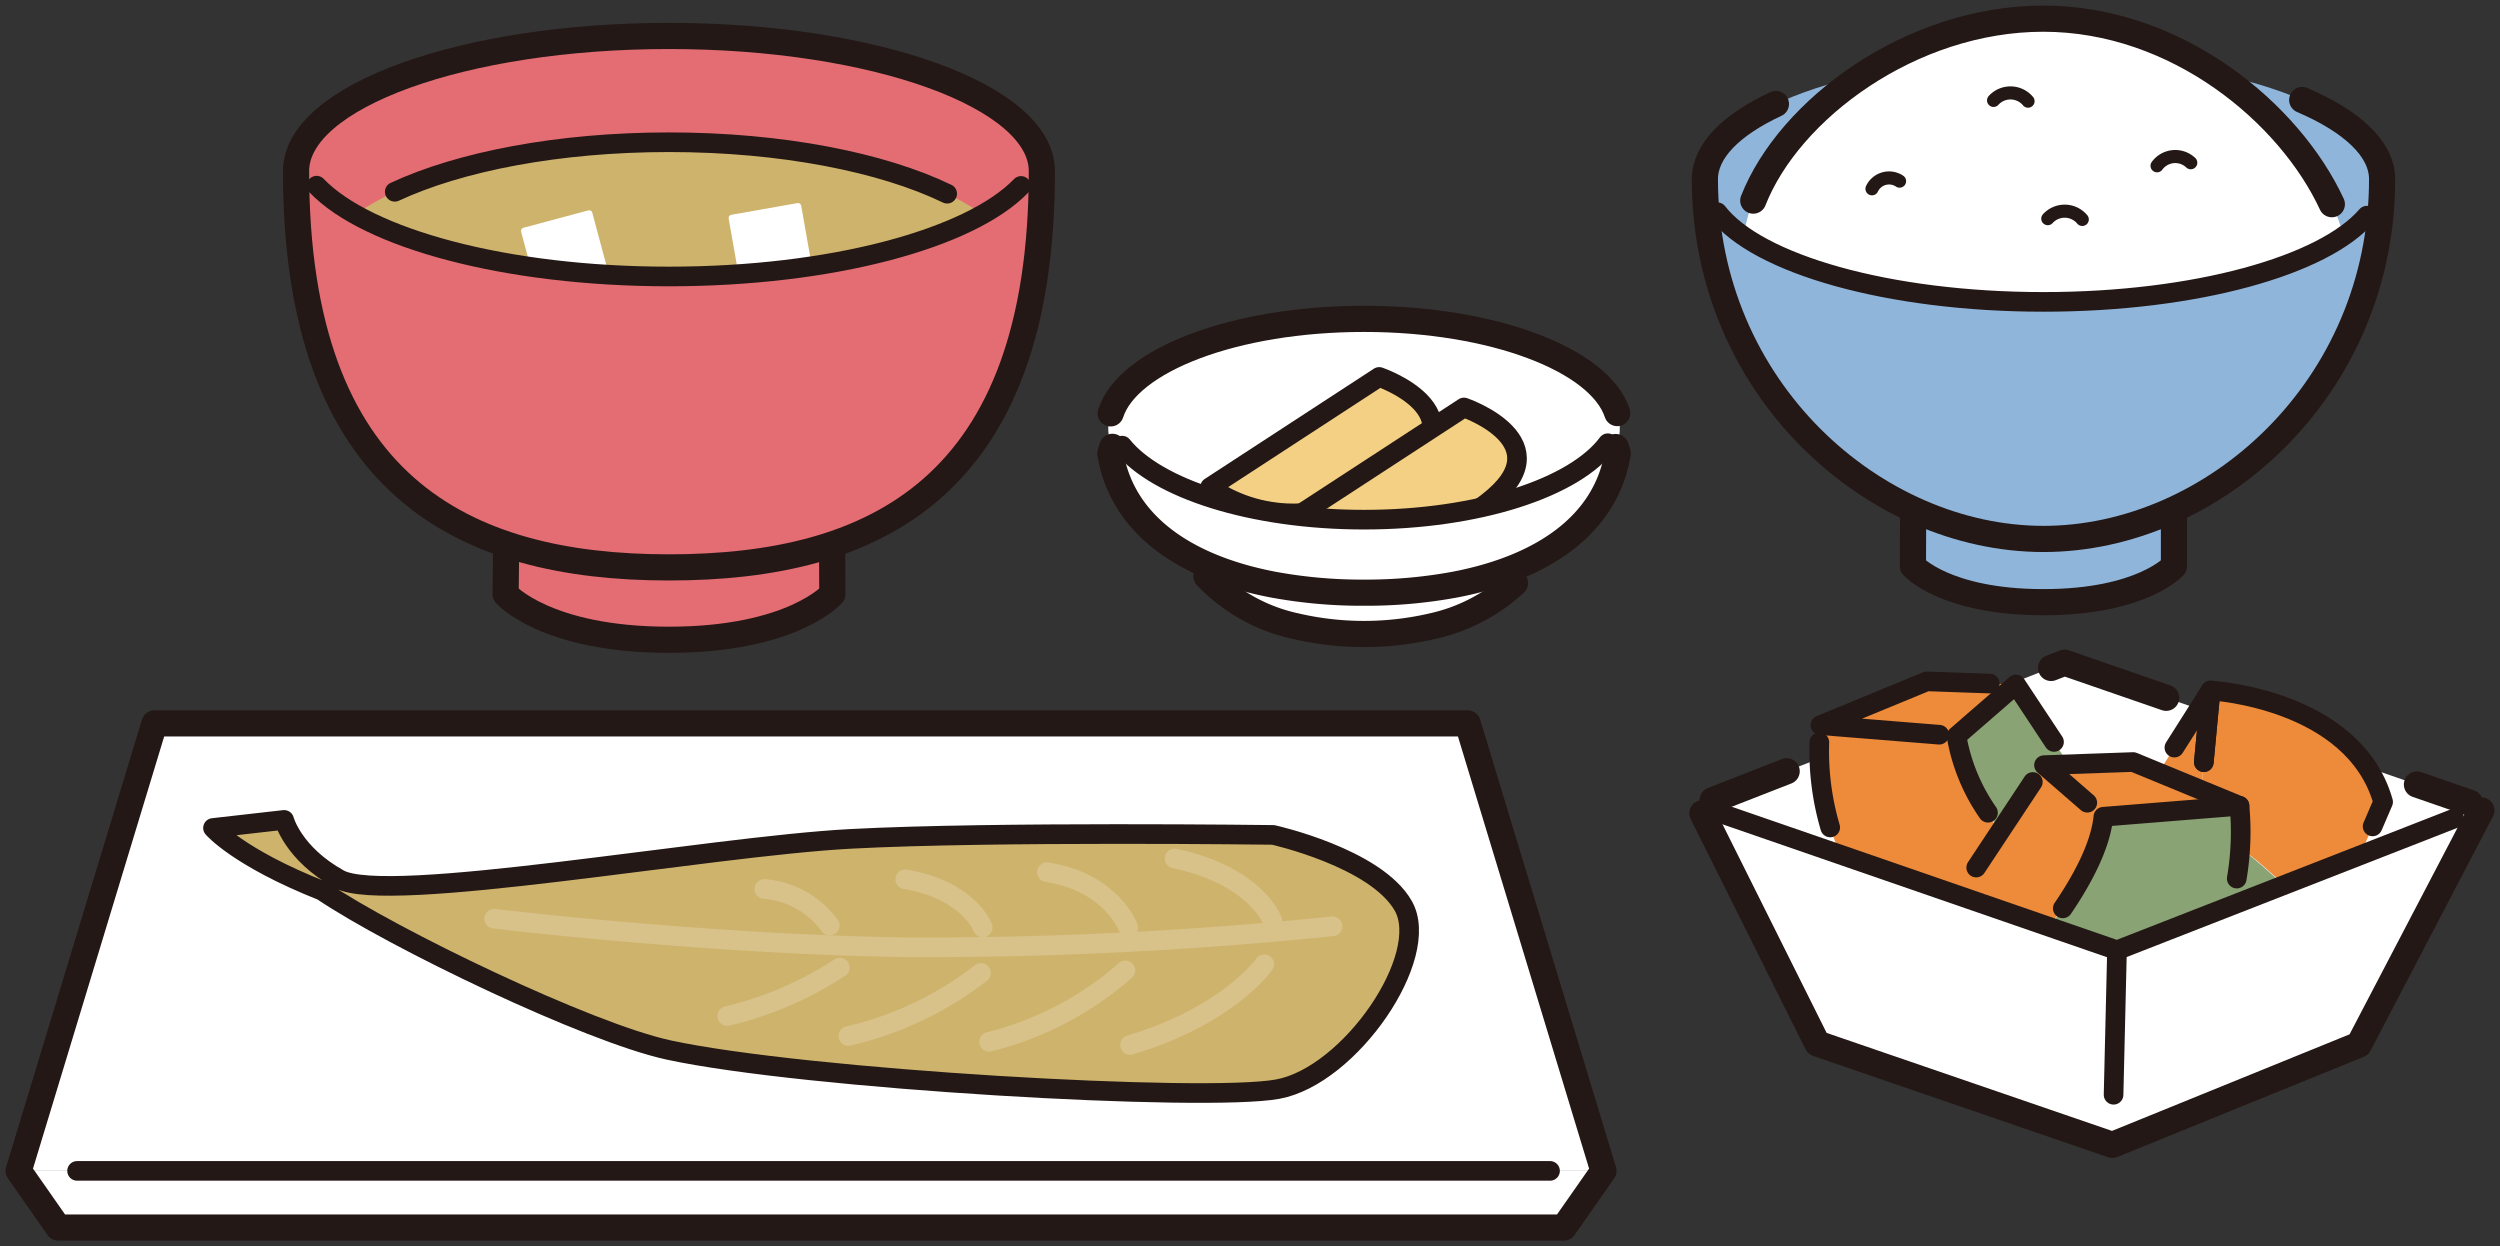
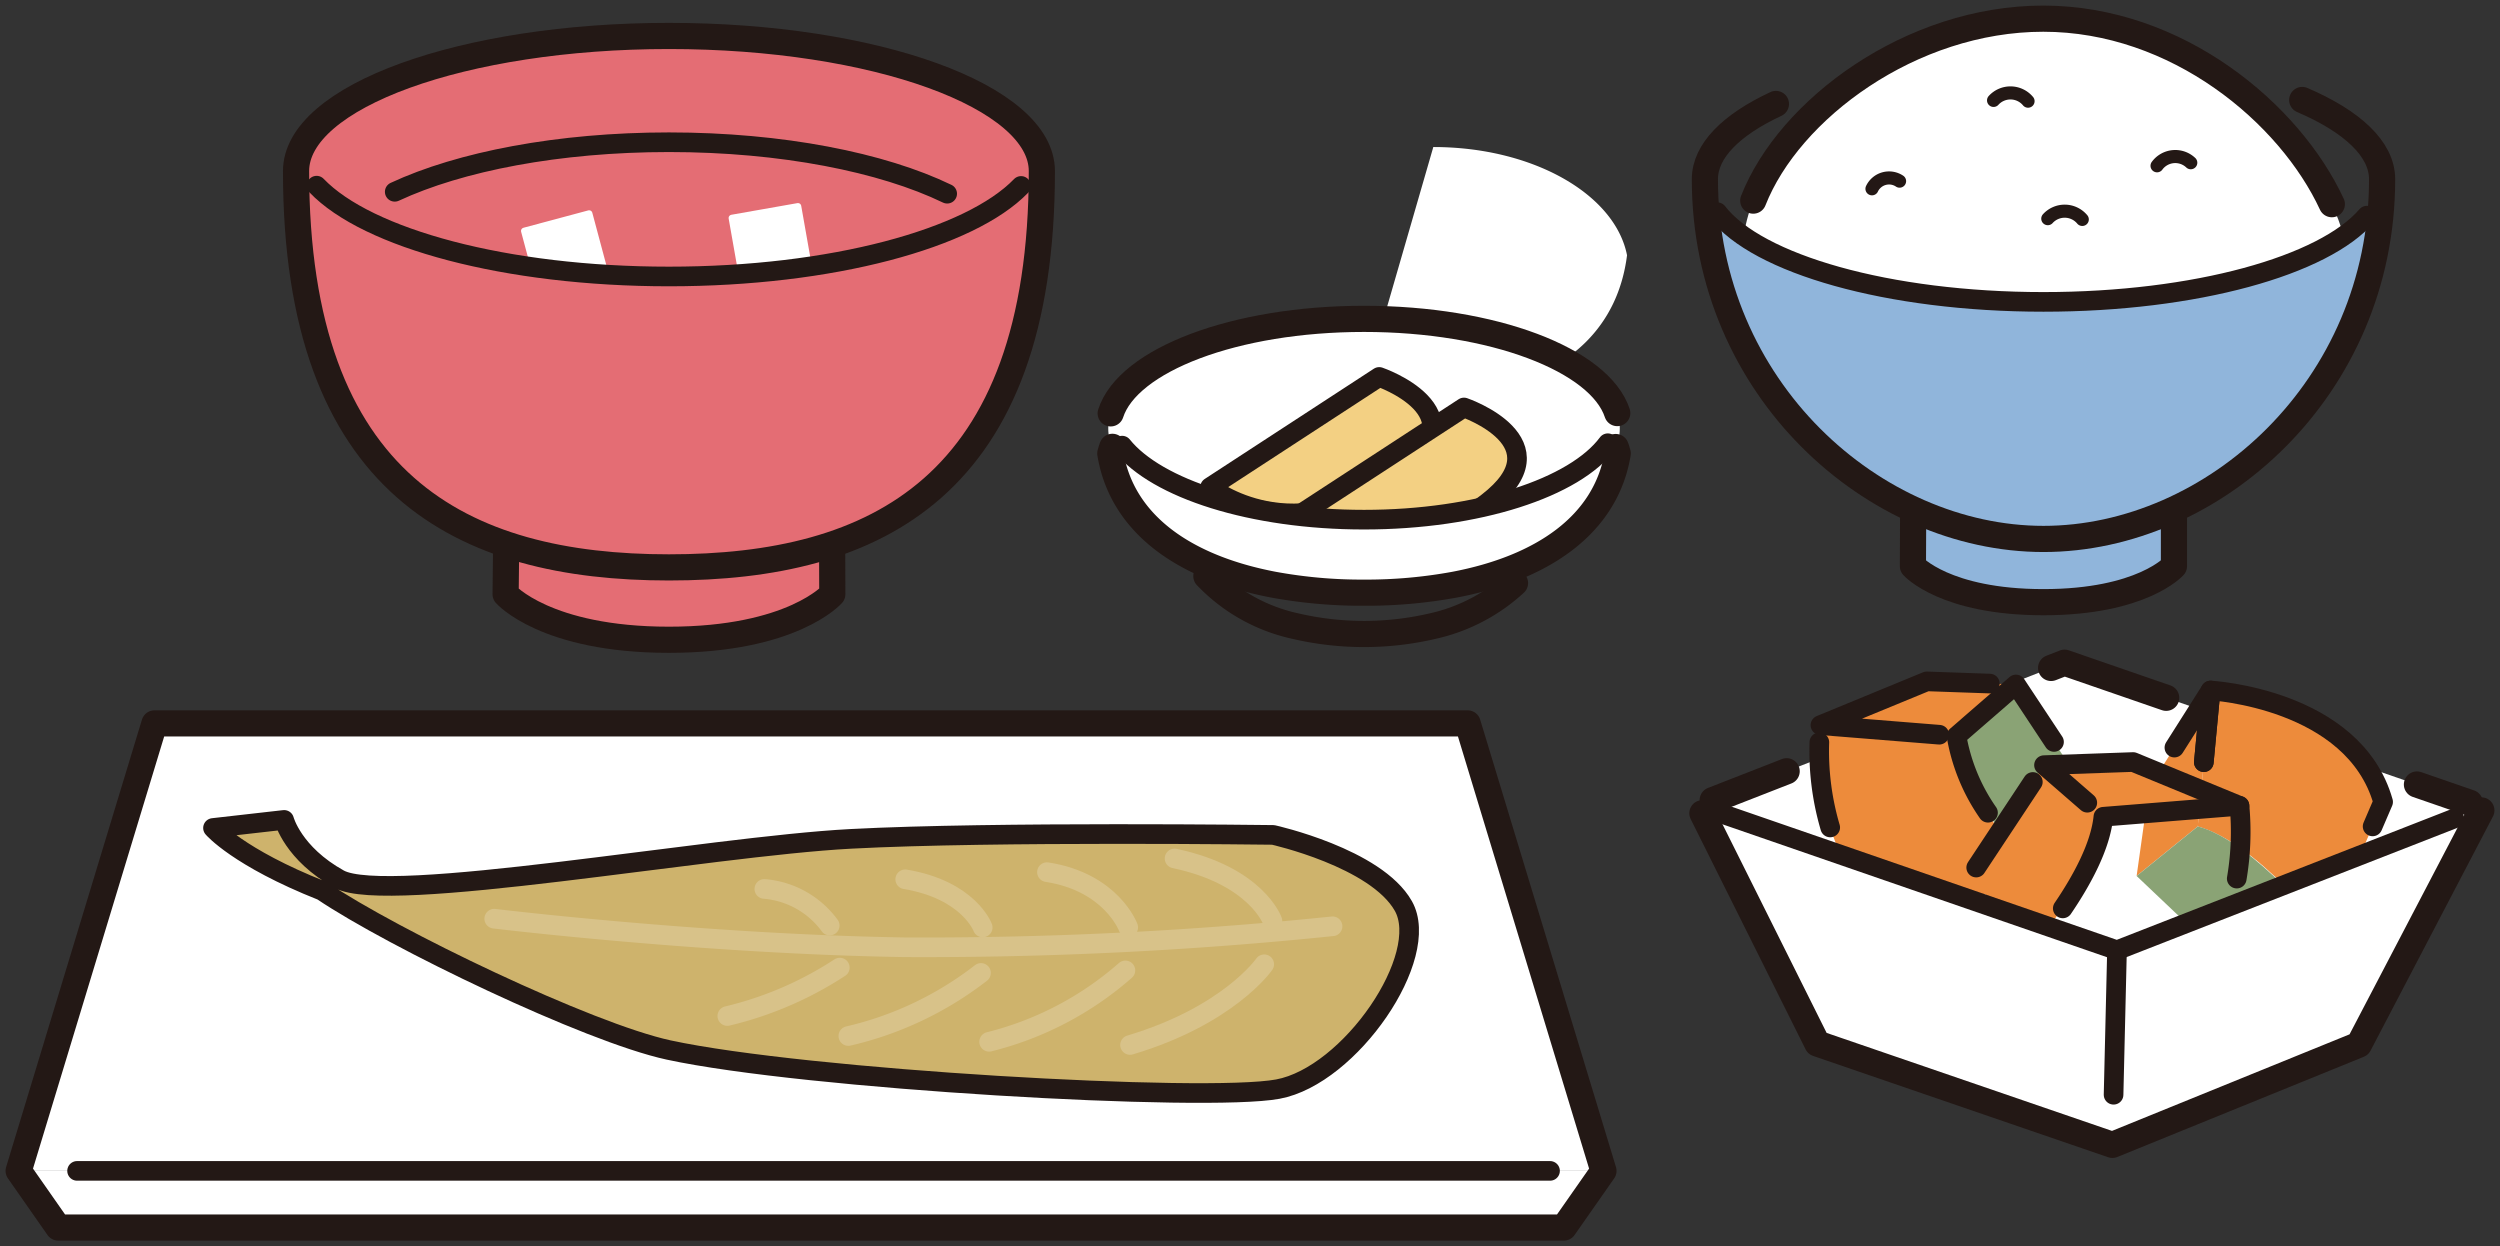
<svg xmlns="http://www.w3.org/2000/svg" width="175.594" height="87.53" viewBox="0 0 175.594 87.53">
  <rect x="0" y="0" width="175.594" height="87.53" fill="#333333" stroke="none" />
  <defs>
    <clipPath id="clip-path">
      <rect id="長方形_799" data-name="長方形 799" width="175.594" height="87.53" fill="none" />
    </clipPath>
  </defs>
  <g id="グループ_383" data-name="グループ 383" transform="translate(0 0)">
    <path id="パス_196" data-name="パス 196" d="M10.459,35.661.919,67.092H112.234l-9.54-31.431Z" transform="translate(0.39 15.149)" fill="#fff" />
    <path id="パス_197" data-name="パス 197" d="M.919,57.721,3.7,61.7h105.75l2.783-3.979Z" transform="translate(0.39 24.52)" fill="#fff" />
    <g id="グループ_380" data-name="グループ 380" transform="translate(0 0)">
      <g id="グループ_379" data-name="グループ 379" clip-path="url(#clip-path)">
        <path id="パス_198" data-name="パス 198" d="M102.694,35.661H10.46L.919,67.091,3.7,71.07h105.75l2.783-3.979Z" transform="translate(0.39 15.149)" fill="none" stroke="#231815" stroke-linecap="round" stroke-linejoin="round" stroke-width="1.838" />
      </g>
    </g>
    <line id="線_208" data-name="線 208" x1="103.457" transform="translate(5.414 82.24)" fill="none" stroke="#231815" stroke-linecap="round" stroke-linejoin="round" stroke-width="1.379" />
    <g id="グループ_382" data-name="グループ 382" transform="translate(0 0)">
      <g id="グループ_381" data-name="グループ 381" clip-path="url(#clip-path)">
        <path id="パス_199" data-name="パス 199" d="M10.5,40.985s1.75,2.065,7.664,4.411c4.984,3.365,18.689,9.959,24.338,11.183,9.566,2.07,37.707,3.69,42.791,2.748S96.111,50,94.107,46.462c-1.916-3.387-9.143-4.99-9.143-4.99s-19.543-.258-29.674.278c-10.025.53-32.587,4.686-35.929,2.83-3.247-1.8-3.864-4.162-3.864-4.162Z" transform="translate(4.46 17.17)" fill="#ceb36c" />
        <path id="パス_200" data-name="パス 200" d="M24.364,45.288s14.755,1.784,28.765,2.006a279.43,279.43,0,0,0,30.116-1.473" transform="translate(10.35 19.239)" fill="none" stroke="#d8c289" stroke-linecap="round" stroke-linejoin="round" stroke-width="1.379" />
        <path id="パス_201" data-name="パス 201" d="M65.132,47.535s-2.488,3.6-9.425,5.669" transform="translate(23.664 20.193)" fill="none" stroke="#d8c289" stroke-linecap="round" stroke-linejoin="round" stroke-width="1.379" />
        <path id="パス_202" data-name="パス 202" d="M58.331,47.837a22.857,22.857,0,0,1-9.57,5.014" transform="translate(20.714 20.322)" fill="none" stroke="#d8c289" stroke-linecap="round" stroke-linejoin="round" stroke-width="1.379" />
        <path id="パス_203" data-name="パス 203" d="M51.138,47.962a24.016,24.016,0,0,1-9.317,4.43" transform="translate(17.765 20.375)" fill="none" stroke="#d8c289" stroke-linecap="round" stroke-linejoin="round" stroke-width="1.379" />
        <path id="パス_204" data-name="パス 204" d="M43.754,47.7a25,25,0,0,1-7.9,3.4" transform="translate(15.232 20.262)" fill="none" stroke="#d8c289" stroke-linecap="round" stroke-linejoin="round" stroke-width="1.379" />
        <path id="パス_205" data-name="パス 205" d="M64.777,46.709s-1.1-3.167-6.876-4.391" transform="translate(24.596 17.977)" fill="none" stroke="#d8c289" stroke-linecap="round" stroke-linejoin="round" stroke-width="1.379" />
        <path id="パス_206" data-name="パス 206" d="M57.32,46.874s-1.167-3.176-5.709-3.881" transform="translate(21.924 18.264)" fill="none" stroke="#d8c289" stroke-linecap="round" stroke-linejoin="round" stroke-width="1.379" />
        <path id="パス_207" data-name="パス 207" d="M50.067,46.728s-.97-2.632-5.443-3.382" transform="translate(18.956 18.414)" fill="none" stroke="#d8c289" stroke-linecap="round" stroke-linejoin="round" stroke-width="1.379" />
        <path id="パス_208" data-name="パス 208" d="M42.271,46.393a6.333,6.333,0,0,0-4.591-2.572" transform="translate(16.006 18.616)" fill="none" stroke="#d8c289" stroke-linecap="round" stroke-linejoin="round" stroke-width="1.379" />
        <path id="パス_209" data-name="パス 209" d="M10.5,40.985s1.75,2.065,7.664,4.411c4.984,3.365,18.689,9.959,24.338,11.183,9.566,2.07,37.707,3.69,42.791,2.748S96.111,50,94.107,46.462c-1.916-3.387-9.143-4.99-9.143-4.99s-19.543-.258-29.674.278c-10.025.53-32.587,4.686-35.929,2.83-3.247-1.8-3.864-4.162-3.864-4.162Z" transform="translate(4.46 17.17)" fill="none" stroke="#231815" stroke-linecap="round" stroke-linejoin="round" stroke-width="1.379" />
        <path id="パス_210" data-name="パス 210" d="M103.47,31.638c-6.93,0-9.167-2.532-9.167-2.532l.044-4.017h18.277l.013,4.017s-2.237,2.532-9.167,2.532" transform="translate(40.06 10.659)" fill="#90b5db" />
-         <path id="パス_211" data-name="パス 211" d="M131.612,11.4c0,14.724-11.9,25.27-23.783,25.27S84.045,26.126,84.045,11.4c0-4.762,10.649-8.621,23.784-8.621s23.783,3.86,23.783,8.621" transform="translate(35.702 1.182)" fill="#90b5db" />
        <path id="パス_212" data-name="パス 212" d="M127.961,15.691c2.214,6.865-9.381,13.748-20.953,13.748S84.723,22.713,86.053,15.691,96.757.919,107.008.919s18.739,7.908,20.953,14.772" transform="translate(36.508 0.391)" fill="#fff" />
        <path id="パス_213" data-name="パス 213" d="M107.828,17.453c-13.135,0-23.783-3.86-23.783-8.621,0,14.724,11.9,25.27,23.783,25.27S131.61,23.556,131.61,8.832c0,4.762-10.648,8.621-23.783,8.621" transform="translate(35.702 3.752)" fill="#90b5db" />
        <path id="パス_214" data-name="パス 214" d="M106.335,8.371a1.584,1.584,0,0,1,2.368-.215" transform="translate(45.171 3.273)" fill="none" stroke="#231815" stroke-linecap="round" stroke-linejoin="round" stroke-width="0.919" />
        <path id="パス_215" data-name="パス 215" d="M92.282,9.537A1.327,1.327,0,0,1,94.22,9" transform="translate(39.201 3.723)" fill="none" stroke="#231815" stroke-linecap="round" stroke-linejoin="round" stroke-width="0.919" />
        <path id="パス_216" data-name="パス 216" d="M98.276,5.108a1.605,1.605,0,0,1,2.422.054" transform="translate(41.747 1.944)" fill="none" stroke="#231815" stroke-linecap="round" stroke-linejoin="round" stroke-width="0.919" />
        <path id="パス_217" data-name="パス 217" d="M100.949,10.938a1.605,1.605,0,0,1,2.422.054" transform="translate(42.883 4.42)" fill="none" stroke="#231815" stroke-linecap="round" stroke-linejoin="round" stroke-width="0.919" />
        <path id="パス_218" data-name="パス 218" d="M112.633,25.278l0,3.749s-2.237,2.53-9.167,2.53-9.167-2.53-9.167-2.53l.016-3.749" transform="translate(40.06 10.739)" fill="none" stroke="#231815" stroke-linecap="round" stroke-linejoin="round" stroke-width="1.838" />
        <path id="パス_219" data-name="パス 219" d="M126,4.928c3.5,1.5,5.612,3.442,5.612,5.562,0,14.724-11.9,25.27-23.783,25.27S84.045,25.214,84.045,10.49c0-1.99,1.862-3.824,4.99-5.283" transform="translate(35.702 2.094)" fill="none" stroke="#231815" stroke-linecap="round" stroke-linejoin="round" stroke-width="1.838" />
        <path id="パス_220" data-name="パス 220" d="M86.43,13.7C88.949,7.282,97.514.92,106.8.92c9.392,0,17.306,6.638,20.268,13.031" transform="translate(36.715 0.391)" fill="none" stroke="#231815" stroke-linecap="round" stroke-linejoin="round" stroke-width="1.838" />
        <path id="パス_221" data-name="パス 221" d="M130.281,10.7c-3.011,3.509-12.042,6.058-22.714,6.058-10.913,0-20.108-2.664-22.908-6.3" transform="translate(35.963 4.446)" fill="none" stroke="#231815" stroke-linecap="round" stroke-linejoin="round" stroke-width="1.379" />
-         <path id="パス_222" data-name="パス 222" d="M71.3,19.05c-6.994,0-12.76,3.317-13.607,7.6.638,5.057,4.082,8.052,8.741,9.216a21.262,21.262,0,0,0,9.731,0c4.659-1.164,8.1-4.159,8.741-9.216-.846-4.287-6.612-7.6-13.607-7.6" transform="translate(24.507 8.093)" fill="#fff" />
+         <path id="パス_222" data-name="パス 222" d="M71.3,19.05a21.262,21.262,0,0,0,9.731,0c4.659-1.164,8.1-4.159,8.741-9.216-.846-4.287-6.612-7.6-13.607-7.6" transform="translate(24.507 8.093)" fill="#fff" />
        <path id="パス_223" data-name="パス 223" d="M90.563,23.426c0,4.256-8.043,7.707-17.965,7.707s-17.965-3.451-17.965-7.707,8.044-7.707,17.965-7.707,17.965,3.451,17.965,7.707" transform="translate(23.208 6.678)" fill="#fff" />
        <path id="パス_224" data-name="パス 224" d="M71.532,18.581,59.653,26.325s5.937,4.782,13.526-1.063c5.5-4.239-1.647-6.681-1.647-6.681" transform="translate(25.34 7.894)" fill="#f3d083" />
        <path id="パス_225" data-name="パス 225" d="M71.532,18.581,59.653,26.325s5.937,4.782,13.526-1.063C78.68,21.023,71.532,18.581,71.532,18.581Z" transform="translate(25.34 7.894)" fill="none" stroke="#231815" stroke-linecap="round" stroke-linejoin="round" stroke-width="1.379" />
        <path id="パス_226" data-name="パス 226" d="M75.71,20.087,63.831,27.831s5.937,4.782,13.526-1.063c5.5-4.239-1.647-6.681-1.647-6.681" transform="translate(27.115 8.533)" fill="#f3d083" />
        <path id="パス_227" data-name="パス 227" d="M75.71,20.087,63.831,27.831s5.937,4.782,13.526-1.063C82.858,22.529,75.71,20.087,75.71,20.087Z" transform="translate(27.115 8.533)" fill="none" stroke="#231815" stroke-linecap="round" stroke-linejoin="round" stroke-width="1.379" />
        <path id="パス_228" data-name="パス 228" d="M72.555,27.332c-8.349,0-15.366-2.444-17.381-5.753a4.938,4.938,0,0,0-.439,1.1c.836,5.057,5.344,8.052,11.448,9.216a34.2,34.2,0,0,0,6.372.566,34.2,34.2,0,0,0,6.372-.566c6.1-1.164,10.612-4.159,11.448-9.216a4.938,4.938,0,0,0-.439-1.1c-2.015,3.31-9.032,5.753-17.381,5.753" transform="translate(23.251 9.167)" fill="#fff" />
        <path id="パス_229" data-name="パス 229" d="M59.47,28.4A12.191,12.191,0,0,0,65.678,31.9a21.256,21.256,0,0,0,9.73,0,12.525,12.525,0,0,0,5.739-3.011" transform="translate(25.263 12.066)" fill="none" stroke="#231815" stroke-linecap="round" stroke-linejoin="round" stroke-width="1.838" />
        <path id="パス_230" data-name="パス 230" d="M54.753,22.356c1.213-3.75,8.717-6.638,17.794-6.638,9.06,0,16.553,2.878,17.787,6.618" transform="translate(23.259 6.678)" fill="none" stroke="#231815" stroke-linecap="round" stroke-linejoin="round" stroke-width="1.838" />
        <path id="パス_231" data-name="パス 231" d="M54.882,22.027a4.585,4.585,0,0,0-.147.463c.835,5.057,5.344,8.052,11.448,9.216a34.192,34.192,0,0,0,6.372.564,34.2,34.2,0,0,0,6.372-.564c6.1-1.164,10.612-4.159,11.448-9.216q-.06-.227-.141-.449" transform="translate(23.251 9.358)" fill="none" stroke="#231815" stroke-linecap="round" stroke-linejoin="round" stroke-width="1.838" />
        <path id="パス_232" data-name="パス 232" d="M89.429,21.849c-2.308,3.113-9.1,5.369-17.122,5.369-7.872,0-14.561-2.173-16.989-5.2" transform="translate(23.499 9.282)" fill="none" stroke="#231815" stroke-linecap="round" stroke-linejoin="round" stroke-width="1.379" />
        <path id="パス_233" data-name="パス 233" d="M36.4,34c-8.673,0-11.472-3.2-11.472-3.2l.054-5.071H47.854L47.87,30.8S45.07,34,36.4,34" transform="translate(10.588 10.932)" fill="#e46d74" />
        <path id="パス_234" data-name="パス 234" d="M66.978,11.267C66.978,33.5,55.252,39.1,40.786,39.1S14.594,33.39,14.594,11.267c0-5.243,11.728-9.495,26.192-9.495s26.192,4.252,26.192,9.495" transform="translate(6.2 0.753)" fill="#e46d74" />
-         <path id="パス_235" data-name="パス 235" d="M65.278,16.506S57.842,22.772,40.4,22.772s-24.881-6.266-24.881-6.266c0-5.243,11.139-9.495,24.881-9.495s24.883,4.252,24.883,9.495" transform="translate(6.59 2.979)" fill="#ceb36c" />
        <rect id="長方形_800" data-name="長方形 800" width="4.715" height="4.714" transform="translate(36.825 16.22) rotate(-14.994)" fill="#fff" />
        <rect id="長方形_801" data-name="長方形 801" width="4.715" height="4.714" transform="translate(36.825 16.22) rotate(-14.994)" fill="none" stroke="#fff" stroke-linecap="round" stroke-linejoin="round" stroke-width="0.46" />
        <rect id="長方形_802" data-name="長方形 802" width="4.714" height="4.715" transform="translate(51.406 15.312) rotate(-10.006)" fill="#fff" />
        <rect id="長方形_803" data-name="長方形 803" width="4.714" height="4.715" transform="translate(51.406 15.312) rotate(-10.006)" fill="none" stroke="#fff" stroke-linecap="round" stroke-linejoin="round" stroke-width="0.46" />
        <path id="パス_236" data-name="パス 236" d="M40.786,16.46c-14.466,0-26.192-4.25-26.192-9.495,0,22.124,11.726,29.925,26.192,29.925S66.978,29.2,66.978,6.965c0,5.245-11.726,9.495-26.192,9.495" transform="translate(6.2 2.959)" fill="#e46d74" />
        <path id="パス_237" data-name="パス 237" d="M47.861,27.092l.01,3.135s-2.8,3.2-11.474,3.2-11.472-3.2-11.472-3.2l.034-3.136" transform="translate(10.588 11.509)" fill="none" stroke="#231815" stroke-linecap="round" stroke-linejoin="round" stroke-width="1.838" />
        <path id="パス_238" data-name="パス 238" d="M66.978,11.267C66.978,33.5,55.252,39.1,40.786,39.1S14.594,33.39,14.594,11.267c0-5.243,11.728-9.495,26.192-9.495S66.978,6.024,66.978,11.267Z" transform="translate(6.2 0.753)" fill="none" stroke="#231815" stroke-linecap="round" stroke-linejoin="round" stroke-width="1.838" />
        <path id="パス_239" data-name="パス 239" d="M19.459,10.493c4.564-2.126,11.5-3.482,19.26-3.482,7.925,0,14.985,1.413,19.543,3.616" transform="translate(8.266 2.979)" fill="none" stroke="#231815" stroke-linecap="round" stroke-linejoin="round" stroke-width="1.379" />
        <path id="パス_240" data-name="パス 240" d="M65.087,9.171c-3.572,3.7-13.3,6.36-24.732,6.36-11.454,0-21.19-2.666-24.747-6.379" transform="translate(6.63 3.888)" fill="none" stroke="#231815" stroke-linecap="round" stroke-linejoin="round" stroke-width="1.379" />
        <path id="パス_241" data-name="パス 241" d="M109.439,32.667l29.388,10.16-25.7,10.042L83.734,42.709Z" transform="translate(35.57 13.878)" fill="#fff" />
        <path id="パス_242" data-name="パス 242" d="M101.112,33.037l.946-.369,7.137,2.466" transform="translate(42.952 13.878)" fill="none" stroke="#231815" stroke-linecap="round" stroke-linejoin="round" stroke-width="1.838" />
        <path id="パス_243" data-name="パス 243" d="M110.524,34.039,106.2,40.862l-.871,6.2,4.3-3.482Z" transform="translate(44.743 14.46)" fill="#ed8b3b" />
        <path id="パス_244" data-name="パス 244" d="M108.341,43.585l.9-9.546s10.056.546,12.119,7.826l-3.971,9.228s-4.8-6.313-9.05-7.509" transform="translate(46.023 14.46)" fill="#ed8b3b" />
        <path id="パス_245" data-name="パス 245" d="M105.327,44.221l6.5,6.167,6.848-2.14s-5.105-6.477-9.05-7.509Z" transform="translate(44.743 17.306)" fill="#8aa375" />
        <path id="パス_246" data-name="パス 246" d="M89.741,36.664l7.47-3.076,6.262.219L99.3,37.434Z" transform="translate(38.122 14.269)" fill="#ed8b3b" />
        <path id="パス_247" data-name="パス 247" d="M99.323,36.516l-9.558-.769s-1.21,10,5.6,13.293l9.778-2.307s-5.384-5.823-5.823-10.217" transform="translate(38.097 15.186)" fill="#ed8b3b" />
        <path id="パス_248" data-name="パス 248" d="M100.624,33.742l4.944,7.47-3.3,6.373s-5.494-6.152-5.823-10.217Z" transform="translate(40.971 14.334)" fill="#8aa375" />
        <path id="パス_249" data-name="パス 249" d="M114.494,40.641l-7.47-3.076-6.262.219,4.175,3.626Z" transform="translate(42.803 15.958)" fill="#ed8b3b" />
-         <path id="パス_250" data-name="パス 250" d="M105.427,40.492l9.558-.769s1.21,10-5.6,13.293L99.6,50.71s5.384-5.823,5.823-10.217" transform="translate(42.312 16.875)" fill="#8aa375" />
        <path id="パス_251" data-name="パス 251" d="M102.235,37.719l-4.944,7.47,3.3,6.373s5.494-6.152,5.823-10.217Z" transform="translate(41.329 16.024)" fill="#ed8b3b" />
        <path id="パス_252" data-name="パス 252" d="M109.257,39.073l.476-5.034L107.19,38.05" transform="translate(45.534 14.46)" fill="none" stroke="#231815" stroke-linecap="round" stroke-linejoin="round" stroke-width="1.379" />
        <path id="パス_253" data-name="パス 253" d="M108.641,39.073l.476-5.034s10.055.547,12.118,7.826l-.739,1.72" transform="translate(46.15 14.46)" fill="none" stroke="#231815" stroke-linecap="round" stroke-linejoin="round" stroke-width="1.379" />
        <path id="パス_254" data-name="パス 254" d="M98.088,37.336l-8.348-.671,7.47-3.076,4.43.155" transform="translate(38.122 14.269)" fill="none" stroke="#231815" stroke-linecap="round" stroke-linejoin="round" stroke-width="1.379" />
        <path id="パス_255" data-name="パス 255" d="M89.69,36.592a18.965,18.965,0,0,0,.762,5.981" transform="translate(38.097 15.545)" fill="none" stroke="#231815" stroke-linecap="round" stroke-linejoin="round" stroke-width="1.379" />
        <path id="パス_256" data-name="パス 256" d="M98.66,42.75a13.358,13.358,0,0,1-2.21-5.383l4.175-3.625,2.671,4.036" transform="translate(40.972 14.334)" fill="none" stroke="#231815" stroke-linecap="round" stroke-linejoin="round" stroke-width="1.379" />
        <path id="パス_257" data-name="パス 257" d="M114.494,40.641l-7.47-3.076-6.262.219,3.041,2.64" transform="translate(42.803 15.958)" fill="none" stroke="#231815" stroke-linecap="round" stroke-linejoin="round" stroke-width="1.379" />
        <path id="パス_258" data-name="パス 258" d="M101.688,46.928c1.328-1.952,2.646-4.354,2.852-6.436l9.559-.768a19.648,19.648,0,0,1-.192,5.111" transform="translate(43.197 16.875)" fill="none" stroke="#231815" stroke-linecap="round" stroke-linejoin="round" stroke-width="1.379" />
        <line id="線_209" data-name="線 209" x1="3.979" y2="6.013" transform="translate(138.803 54.923)" fill="none" stroke="#231815" stroke-linecap="round" stroke-linejoin="round" stroke-width="1.379" />
        <path id="パス_259" data-name="パス 259" d="M113.122,49.875,83.735,39.715l8.339,16.71L112.8,63.541,130.115,56.5l8.713-16.669Z" transform="translate(35.57 16.871)" fill="#fff" />
        <line id="線_210" data-name="線 210" x1="0.241" y2="10.146" transform="translate(148.452 66.747)" fill="none" stroke="#231815" stroke-linecap="round" stroke-linejoin="round" stroke-width="1.379" />
        <line id="線_211" data-name="線 211" x2="3.716" y2="1.285" transform="translate(169.76 55.101)" fill="none" stroke="#231815" stroke-linecap="round" stroke-linejoin="round" stroke-width="1.838" />
        <line id="線_212" data-name="線 212" y1="2.029" x2="5.195" transform="translate(120.296 54.171)" fill="none" stroke="#231815" stroke-linecap="round" stroke-linejoin="round" stroke-width="1.838" />
        <path id="パス_260" data-name="パス 260" d="M83.921,40.149l8.073,16.176,20.725,7.117,17.316-7.04,8.6-16.452" transform="translate(35.65 16.971)" fill="none" stroke="#231815" stroke-linecap="round" stroke-linejoin="round" stroke-width="1.838" />
        <path id="パス_261" data-name="パス 261" d="M136.43,40.487l-23.692,9.255-28.1-9.714" transform="translate(35.954 17.004)" fill="none" stroke="#231815" stroke-linecap="round" stroke-linejoin="round" stroke-width="1.379" />
      </g>
    </g>
  </g>
</svg>